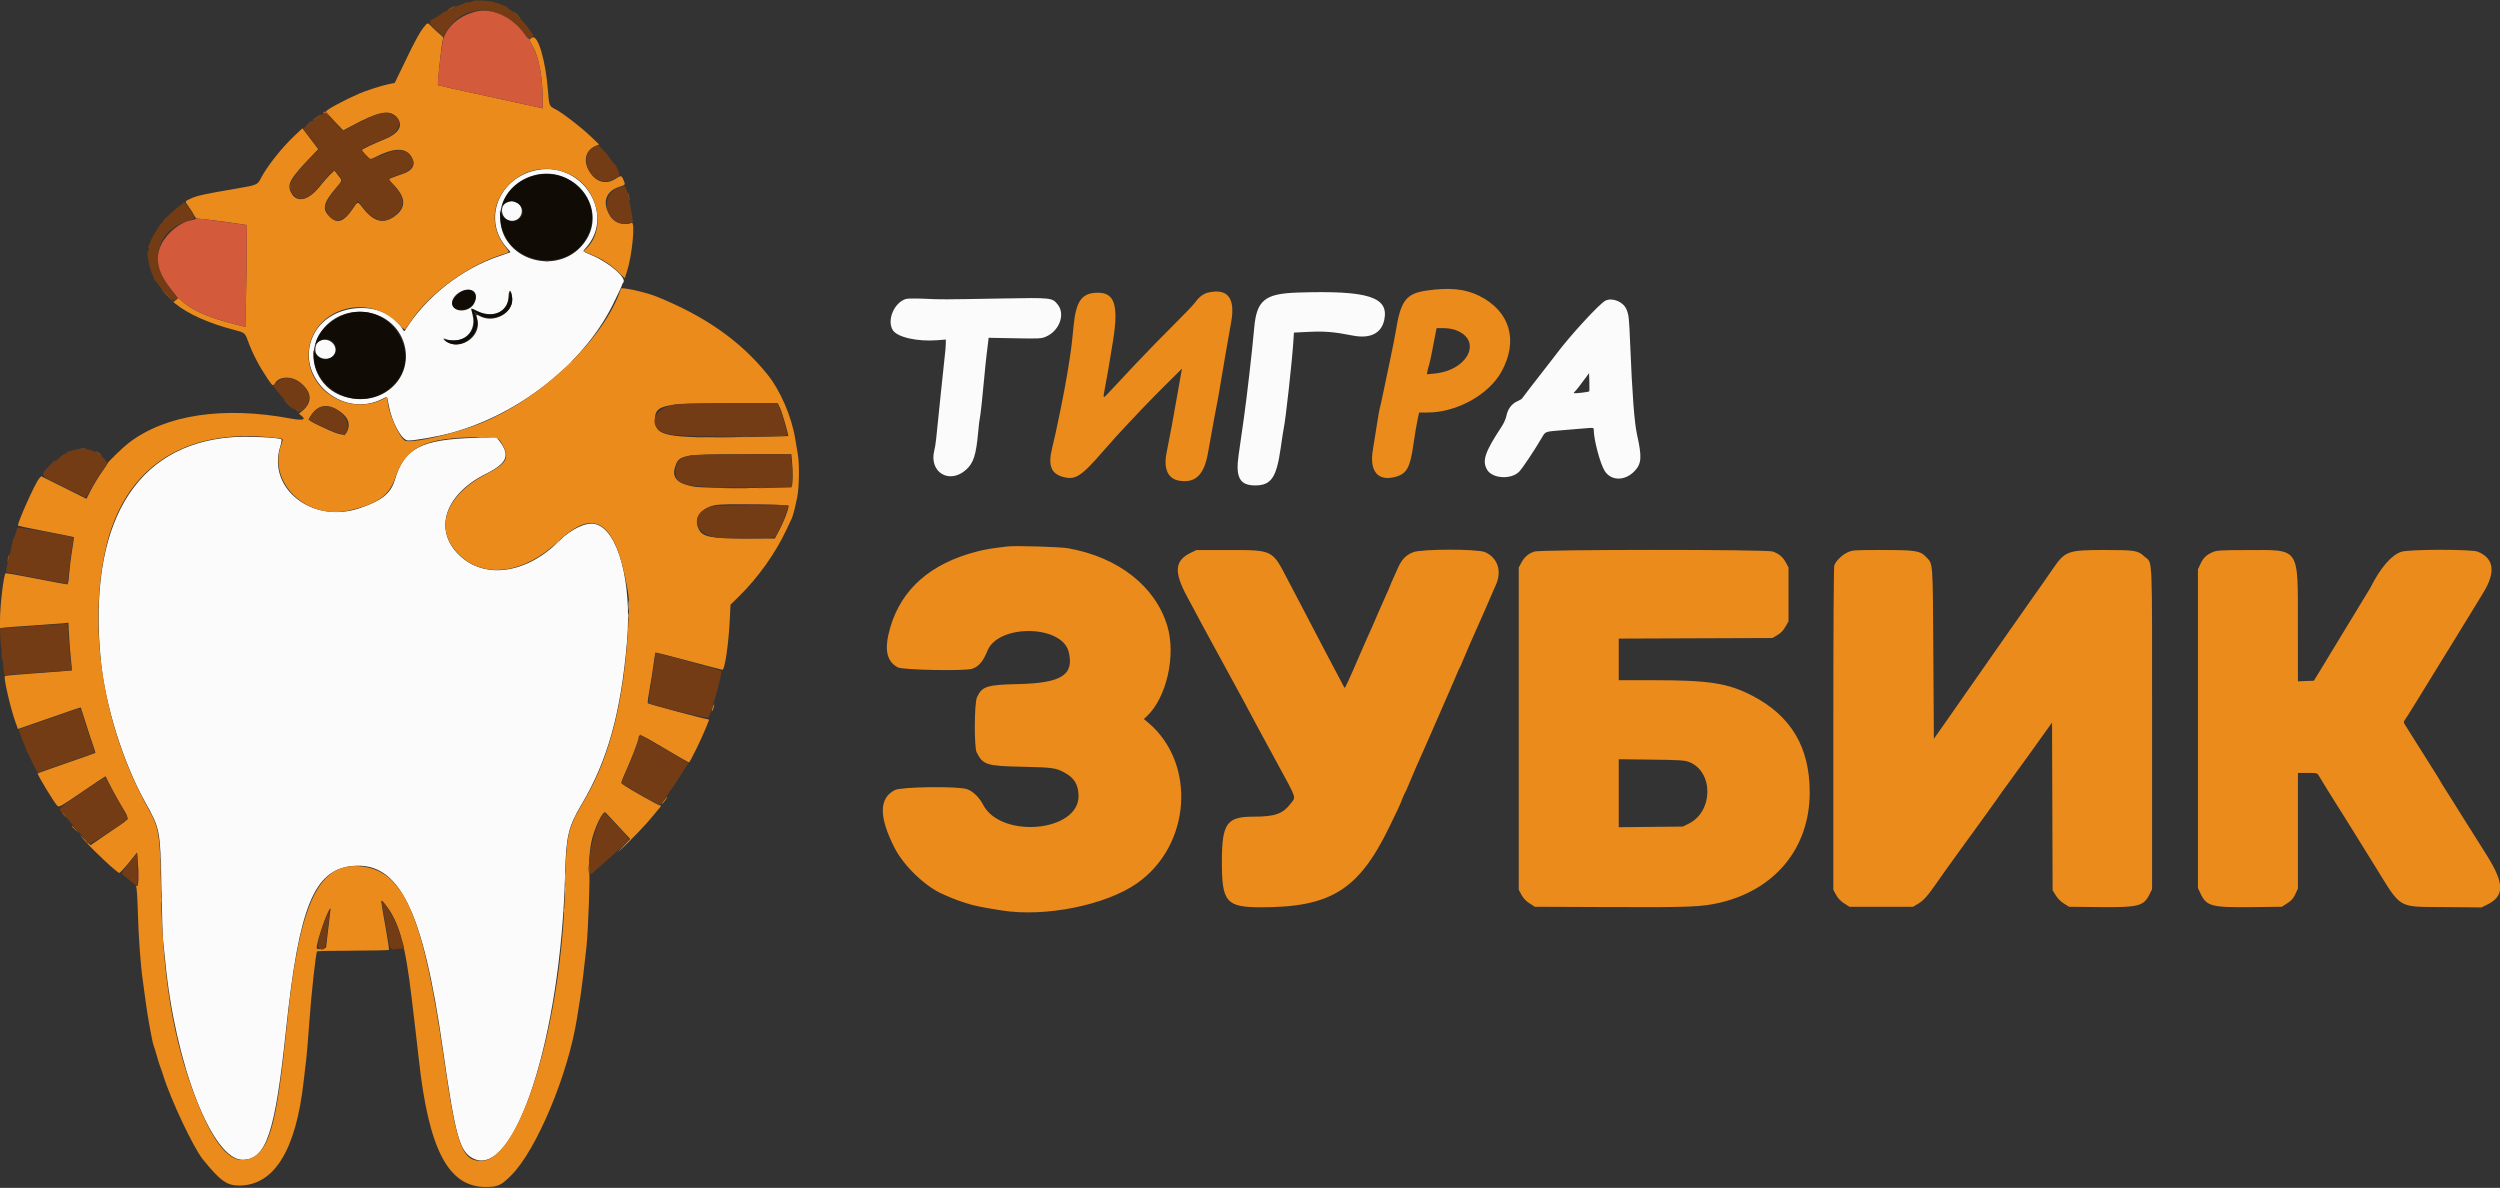
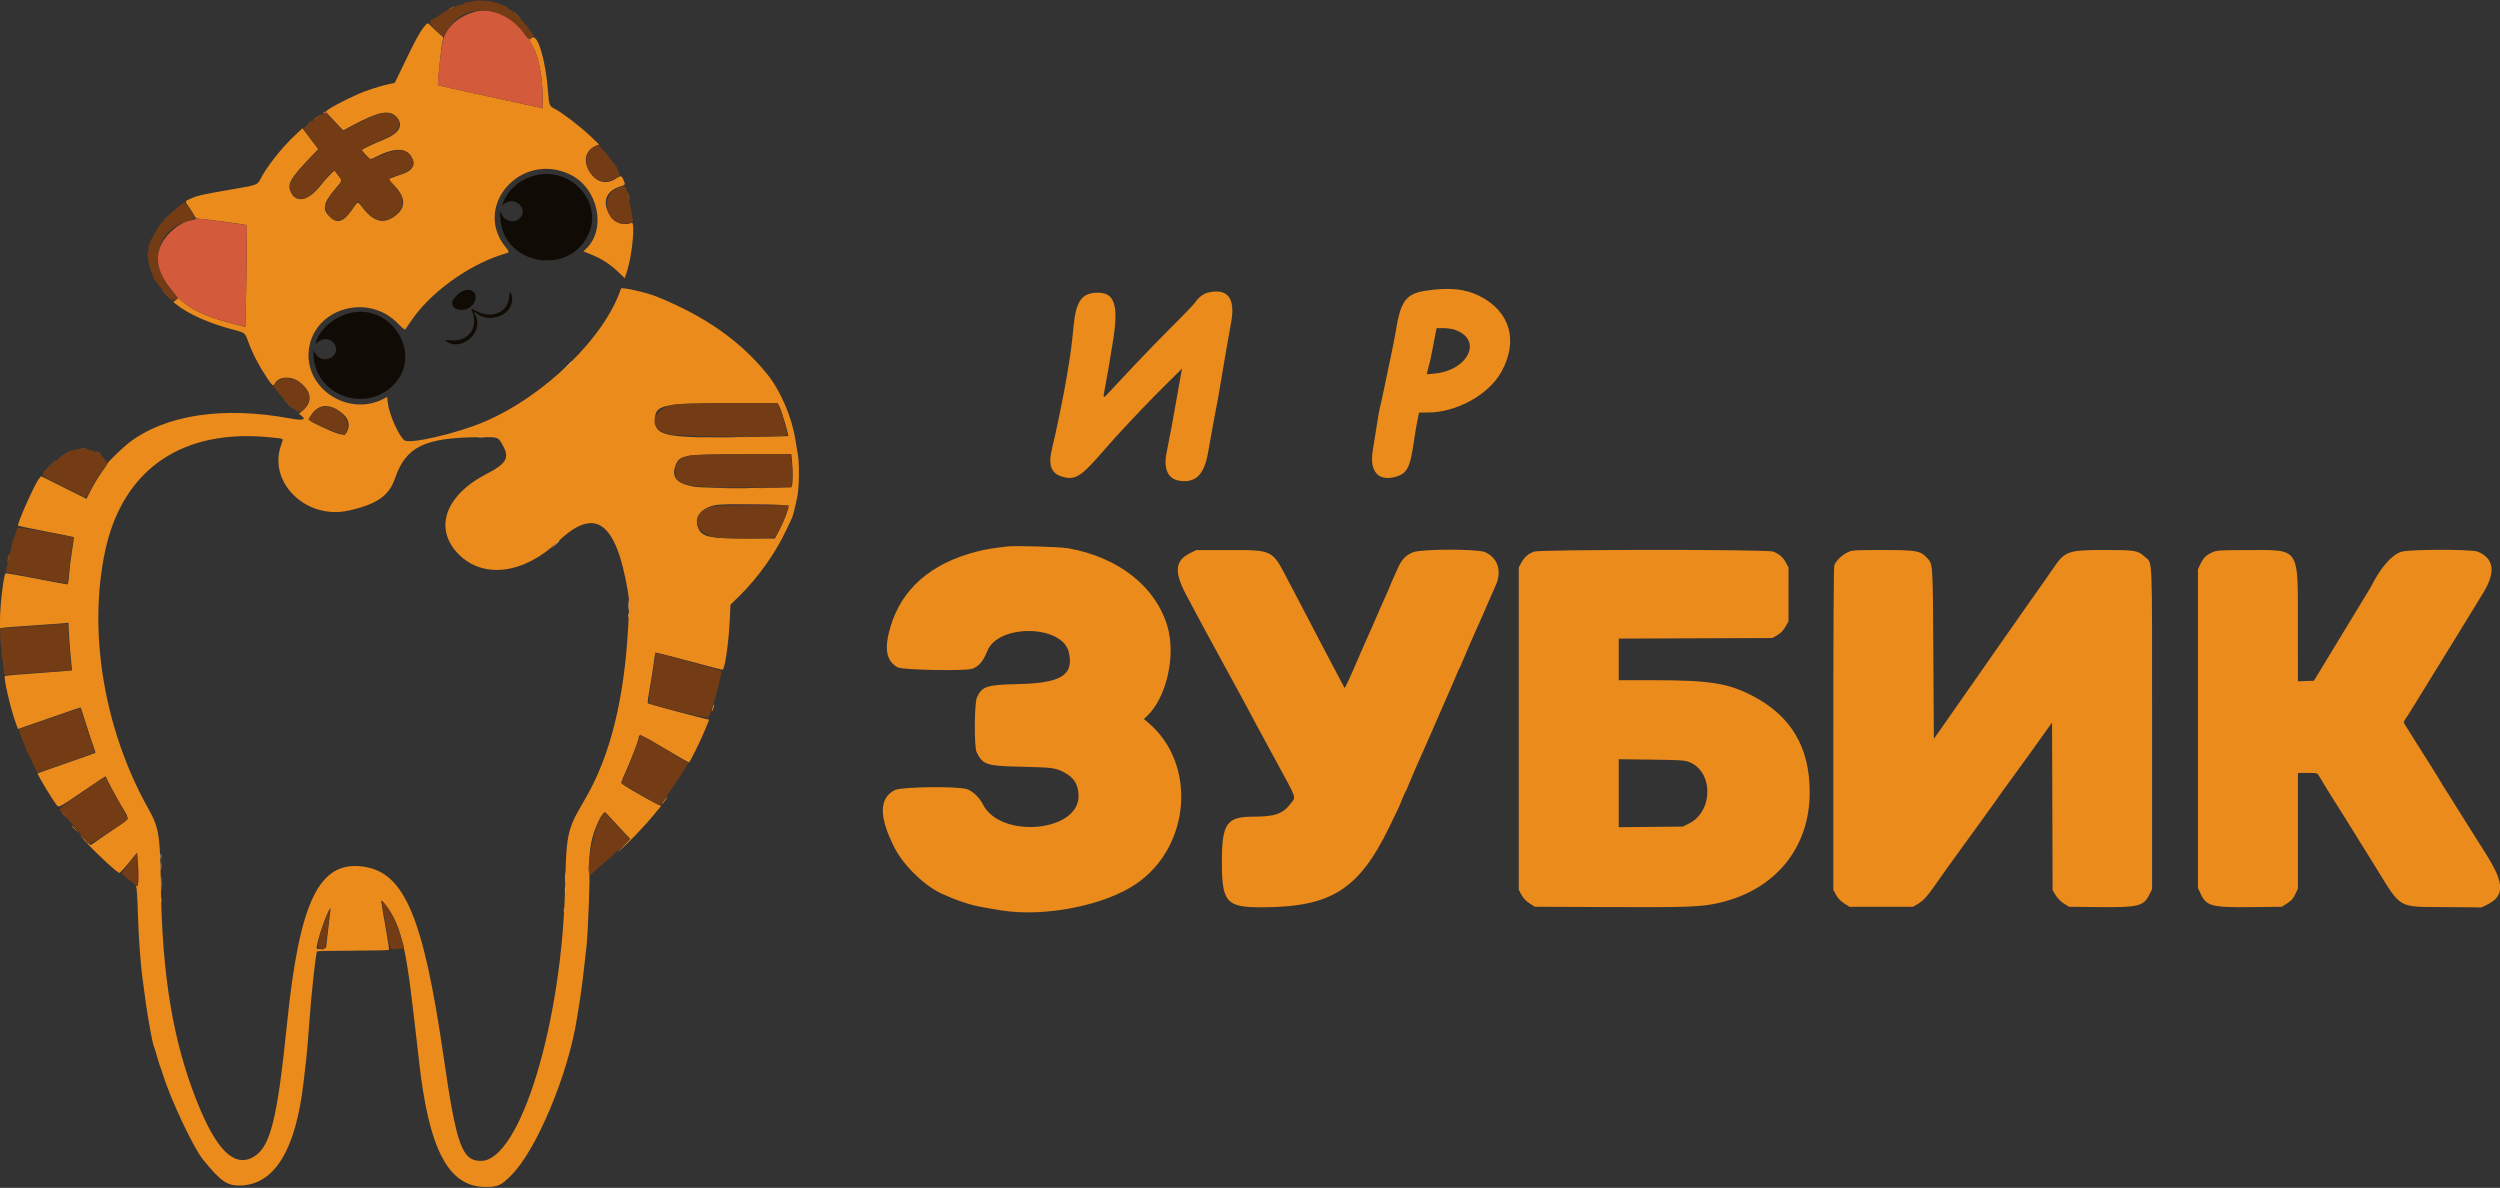
<svg xmlns="http://www.w3.org/2000/svg" id="svg" version="1.1" width="400" height="190.064" viewBox="0, 0, 400,190.064">
  <rect x="0" y="0" width="400" height="190.064" fill="#333333" stroke="none" />
  <g id="svgg">
-     <path id="path0" d="M86.127 27.172 C 79.765 28.243,77.024 35.295,81.223 39.789 C 81.500 40.086,81.695 40.348,81.655 40.373 C 81.616 40.397,80.836 40.666,79.923 40.970 C 73.867 42.986,68.125 47.497,64.821 52.833 C 64.689 53.047,64.639 53.034,64.479 52.750 C 61.633 47.701,52.656 48.288,50.117 53.688 C 47.045 60.222,54.631 67.168,61.186 63.823 C 62.009 63.404,61.913 63.300,62.220 64.939 C 62.714 67.574,64.230 70.355,65.234 70.471 C 65.993 70.559,70.035 69.854,72.230 69.251 C 83.102 66.263,93.235 58.257,97.965 48.917 C 98.698 47.470,99.545 45.650,99.569 45.472 C 99.577 45.411,99.640 45.305,99.708 45.236 C 100.387 44.557,97.588 42.086,94.765 40.871 C 93.105 40.157,93.193 40.252,93.694 39.707 C 98.514 34.458,93.379 25.951,86.127 27.172 M90.722 28.553 C 94.547 30.444,95.978 34.992,93.810 38.370 C 89.758 44.683,79.608 41.697,80.035 34.317 C 80.322 29.372,86.087 26.263,90.722 28.553 M81.335 32.315 C 79.673 32.778,80.178 35.333,81.932 35.333 C 83.599 35.333,84.102 33.040,82.575 32.403 C 81.962 32.146,81.946 32.145,81.335 32.315 M75.833 46.667 C 76.227 47.060,76.257 47.627,75.927 48.418 C 75.234 50.075,72.333 50.111,72.333 48.463 C 72.333 47.002,74.868 45.701,75.833 46.667 M81.962 47.789 C 82.122 50.076,79.071 51.767,76.848 50.624 C 76.149 50.265,76.150 50.264,76.374 51.103 C 77.043 53.609,74.133 55.938,71.708 54.838 C 71.074 54.550,70.652 53.998,71.238 54.222 C 73.926 55.254,76.299 53.204,75.618 50.437 C 75.312 49.192,75.287 49.220,76.275 49.718 C 78.832 51.007,81.280 49.921,81.358 47.465 C 81.402 46.055,81.858 46.299,81.962 47.789 M207.583 46.812 C 202.351 46.985,201.057 48.048,200.670 52.494 C 200.365 55.993,199.486 63.660,199.007 67.000 C 198.738 68.879,198.366 71.476,198.181 72.772 C 197.664 76.397,198.351 77.667,200.832 77.667 C 203.379 77.667,204.240 76.412,204.904 71.732 C 205.124 70.183,205.348 68.729,205.403 68.500 C 205.672 67.380,206.716 57.980,206.923 54.815 L 207.028 53.214 209.409 53.098 C 211.927 52.975,213.527 53.109,216.366 53.677 C 219.206 54.245,221.019 53.364,221.481 51.191 C 222.265 47.501,218.898 46.440,207.583 46.812 M144.947 47.831 C 143.062 48.418,141.873 51.220,142.838 52.803 C 143.545 53.962,146.780 54.693,150.042 54.430 L 151.333 54.326 151.326 55.038 C 151.322 55.429,151.247 56.313,151.159 57.000 C 151.071 57.688,150.771 60.538,150.491 63.333 C 149.740 70.867,149.698 71.228,149.487 72.067 C 148.604 75.574,151.915 77.565,154.593 75.137 C 155.766 74.073,156.175 72.797,156.504 69.171 C 156.608 68.027,156.723 67.043,156.760 66.983 C 156.837 66.859,157.238 63.191,157.496 60.250 C 157.592 59.150,157.750 57.612,157.846 56.833 C 157.942 56.054,158.056 55.108,158.100 54.731 L 158.180 54.046 162.382 54.124 C 166.307 54.197,166.633 54.181,167.342 53.871 C 169.517 52.922,170.485 50.276,169.228 48.717 C 168.349 47.626,168.278 47.618,160.417 47.756 C 150.536 47.929,150.681 47.929,147.917 47.801 C 146.542 47.737,145.206 47.750,144.947 47.831 M256.863 48.109 C 255.914 48.584,251.156 53.759,249.000 56.661 C 248.771 56.970,248.077 57.866,247.459 58.653 C 246.198 60.257,246.230 60.216,244.729 62.167 C 244.130 62.946,243.589 63.660,243.528 63.755 C 243.467 63.849,243.101 64.065,242.716 64.235 C 241.865 64.610,241.221 65.487,241.025 66.537 C 240.946 66.963,240.618 67.710,240.298 68.197 C 237.557 72.368,237.097 73.734,237.950 75.177 C 238.789 76.598,241.813 76.763,243.077 75.457 C 243.613 74.902,245.558 71.981,246.732 69.966 C 247.282 69.024,247.177 69.059,250.083 68.824 C 251.367 68.720,252.998 68.585,253.708 68.523 C 254.943 68.416,255.000 68.427,255.000 68.760 C 255.000 70.347,256.045 74.268,256.763 75.372 C 257.805 76.975,259.998 76.977,261.529 75.376 C 262.653 74.201,262.728 73.133,261.934 69.583 C 261.500 67.644,261.168 63.282,260.829 55.083 C 260.650 50.739,260.612 50.388,260.219 49.466 C 259.709 48.269,257.959 47.561,256.863 48.109 M59.327 50.093 C 65.592 51.518,67.022 59.555,61.590 62.819 C 58.492 64.681,53.980 63.982,51.782 61.299 C 47.435 55.995,52.460 48.531,59.327 50.093 M51.136 54.580 C 50.653 54.853,50.444 55.311,50.465 56.052 C 50.503 57.393,52.622 57.918,53.416 56.783 C 54.360 55.436,52.613 53.749,51.136 54.580 M254.270 62.619 C 254.153 62.736,251.934 62.989,251.841 62.896 C 251.796 62.852,251.834 62.763,251.926 62.699 C 252.086 62.587,252.979 61.452,253.833 60.273 L 254.250 59.699 254.298 61.120 C 254.325 61.902,254.312 62.577,254.270 62.619 M37.167 69.948 C 21.533 71.122,13.998 83.953,16.141 105.750 C 16.842 112.878,19.722 122.066,23.212 128.308 C 25.629 132.631,25.646 132.722,25.835 142.083 C 25.918 146.208,26.026 149.883,26.076 150.250 C 26.126 150.617,26.284 152.154,26.428 153.667 C 28.009 170.291,33.949 185.582,38.819 185.561 C 42.594 185.545,44.015 181.294,45.754 164.833 C 47.846 145.016,50.239 139.130,56.439 138.551 C 63.856 137.858,67.686 145.605,70.834 167.667 C 72.846 181.772,73.523 184.240,75.681 185.341 C 82.366 188.751,89.739 165.947,90.420 139.750 C 90.576 133.753,90.928 132.285,93.075 128.668 C 97.218 121.689,99.361 113.979,100.327 102.583 C 101.131 93.103,98.880 84.765,95.272 83.856 C 93.813 83.489,91.387 84.619,89.454 86.565 C 84.220 91.837,77.446 92.760,73.404 88.754 C 69.332 84.716,71.198 79.093,77.687 75.847 C 81.172 74.105,81.678 72.878,79.885 70.527 L 79.448 69.954 76.099 70.052 C 67.338 70.308,64.666 71.705,63.167 76.813 C 62.537 78.961,61.015 80.161,57.417 81.349 C 49.964 83.809,42.750 78.152,44.828 71.476 C 45.008 70.897,45.102 70.371,45.036 70.308 C 44.725 70.009,39.521 69.771,37.167 69.948 " stroke="none" fill="#fbfbfb" fill-rule="evenodd" />
    <path id="path1" d="M67.706 4.472 C 67.317 4.934,66.411 6.551,65.583 8.264 C 64.789 9.906,63.917 11.704,63.645 12.260 L 63.152 13.270 62.118 13.480 C 61.069 13.694,58.566 14.498,57.500 14.962 C 55.013 16.047,52.167 17.587,52.167 17.848 C 52.167 17.924,52.785 18.633,53.542 19.426 L 54.917 20.866 56.167 20.191 C 60.526 17.839,62.305 17.479,63.441 18.718 C 64.620 20.005,63.898 21.338,61.500 22.299 C 59.908 22.938,58.023 23.828,57.924 23.988 C 57.882 24.056,58.173 24.431,58.570 24.821 L 59.293 25.530 59.830 25.252 C 63.010 23.607,64.883 23.546,65.817 25.057 C 66.588 26.305,66.084 27.279,64.373 27.847 C 63.755 28.052,62.999 28.325,62.692 28.453 L 62.133 28.685 63.073 29.670 C 64.962 31.651,64.994 33.242,63.171 34.580 C 61.422 35.864,59.870 35.520,58.223 33.481 C 57.107 32.100,57.368 32.080,56.272 33.635 C 55.015 35.419,54.064 35.786,53.007 34.897 C 51.477 33.610,51.613 32.611,53.645 30.210 C 54.844 28.793,54.802 28.974,54.135 28.107 C 53.842 27.727,53.578 27.384,53.549 27.345 C 53.450 27.213,52.313 28.401,51.142 29.860 C 49.335 32.112,47.453 32.516,46.586 30.839 C 45.881 29.475,46.360 28.624,49.934 24.890 L 50.917 23.864 49.654 22.195 L 48.391 20.525 47.203 21.638 C 45.094 23.614,42.657 26.698,41.687 28.619 C 41.211 29.562,41.057 29.625,37.858 30.169 C 32.790 31.030,31.564 31.294,30.611 31.730 C 29.496 32.240,29.526 32.134,30.229 33.125 C 30.539 33.560,30.916 34.160,31.067 34.458 C 31.292 34.901,31.440 35.000,31.880 35.000 C 32.350 35.000,37.452 35.665,38.958 35.922 L 39.500 36.015 39.476 39.966 C 39.463 42.139,39.407 45.803,39.351 48.108 L 39.250 52.300 37.667 51.901 C 33.709 50.902,31.152 49.840,29.551 48.528 L 28.518 47.682 28.134 48.008 L 27.750 48.333 28.106 48.625 C 30.070 50.232,33.493 51.757,37.380 52.758 C 39.149 53.213,39.197 53.250,39.652 54.497 C 40.389 56.517,41.384 58.450,42.721 60.459 C 43.578 61.746,43.724 61.848,43.991 61.350 C 44.616 60.182,46.632 60.101,48.007 61.188 C 49.911 62.693,50.044 64.345,48.373 65.744 L 47.830 66.199 48.256 66.534 C 49.052 67.160,48.416 67.320,46.527 66.968 C 35.732 64.956,26.472 66.352,20.583 70.878 C 19.653 71.594,17.167 74.005,17.167 74.193 C 17.167 74.259,16.767 74.870,16.278 75.552 C 15.789 76.233,15.039 77.469,14.610 78.299 L 13.831 79.808 10.207 78.002 L 6.583 76.195 6.267 76.556 C 5.619 77.294,2.669 83.892,2.889 84.111 C 2.930 84.152,4.940 84.568,7.357 85.036 C 9.773 85.504,11.778 85.909,11.813 85.937 C 11.848 85.965,11.718 86.946,11.524 88.119 C 11.331 89.291,11.122 90.981,11.061 91.875 C 10.981 93.062,10.891 93.500,10.729 93.500 C 10.607 93.500,8.362 93.081,5.740 92.568 C 3.119 92.056,0.935 91.676,0.886 91.725 C 0.577 92.034,0.002 96.899,0.001 99.210 L 0.000 100.504 0.625 100.420 C 0.969 100.373,3.012 100.222,5.167 100.084 C 7.321 99.945,9.503 99.789,10.015 99.736 L 10.947 99.640 11.052 101.695 C 11.110 102.825,11.245 104.520,11.352 105.462 C 11.460 106.404,11.514 107.209,11.472 107.250 C 11.430 107.292,9.038 107.489,6.156 107.688 C 3.274 107.887,0.859 108.100,0.789 108.161 C 0.530 108.386,1.667 113.315,2.528 115.697 L 2.870 116.645 6.727 115.307 C 8.848 114.572,11.102 113.789,11.736 113.569 C 12.371 113.348,12.907 113.186,12.927 113.209 C 12.948 113.231,13.266 114.225,13.635 115.417 C 14.003 116.608,14.531 118.219,14.808 118.997 C 15.086 119.774,15.287 120.435,15.257 120.466 C 15.226 120.496,13.154 121.231,10.653 122.097 C 8.151 122.964,6.074 123.703,6.038 123.740 C 5.904 123.874,8.709 128.502,9.183 128.931 C 9.465 129.187,9.707 129.050,13.178 126.677 C 15.211 125.288,16.883 124.174,16.895 124.201 C 17.273 125.066,18.586 127.521,19.412 128.907 C 20.773 131.189,20.846 130.889,18.542 132.458 C 17.465 133.192,16.113 134.116,15.539 134.513 L 14.494 135.234 13.468 134.242 C 12.525 133.331,12.549 133.370,13.763 134.731 C 15.254 136.404,18.776 139.667,19.090 139.667 C 19.204 139.667,19.886 138.935,20.607 138.042 L 21.917 136.417 22.022 137.500 C 22.253 139.868,22.192 141.879,21.893 141.764 C 21.689 141.686,21.662 141.713,21.787 141.871 C 21.881 141.990,22.000 143.799,22.059 146.000 C 22.161 149.816,22.490 154.393,22.831 156.750 C 22.924 157.392,23.152 159.079,23.339 160.500 C 23.648 162.852,24.429 167.069,24.612 167.375 C 24.653 167.444,24.873 168.157,25.100 168.959 C 25.326 169.761,25.579 170.567,25.661 170.750 C 25.743 170.933,25.937 171.496,26.093 172.000 C 27.312 175.937,30.959 183.658,32.489 185.541 C 35.270 188.963,36.315 189.705,38.327 189.686 C 43.886 189.634,47.336 184.045,48.576 173.083 C 48.721 171.800,48.914 170.150,49.005 169.417 C 49.096 168.683,49.322 165.946,49.507 163.333 C 49.819 158.945,50.539 152.405,50.732 152.212 C 50.778 152.167,53.363 152.119,56.477 152.106 C 59.591 152.094,62.181 152.042,62.232 151.990 C 62.283 151.939,62.064 150.439,61.745 148.657 C 60.916 144.029,60.895 143.826,61.278 144.269 C 63.781 147.161,64.826 150.728,65.915 160.083 C 66.138 162.008,66.401 164.221,66.499 165.000 C 66.596 165.779,66.828 167.804,67.013 169.499 C 68.590 183.900,71.722 189.903,77.667 189.914 C 79.671 189.917,80.167 189.691,81.837 188.011 C 85.868 183.955,90.931 171.831,92.316 162.917 C 92.501 161.725,92.729 160.300,92.823 159.750 C 93.008 158.663,93.569 154.085,93.844 151.417 C 94.107 148.854,94.437 139.814,94.270 139.711 C 94.083 139.595,94.288 136.450,94.585 134.887 C 95.020 132.602,96.476 129.558,96.914 130.021 C 97.033 130.147,97.965 131.147,98.984 132.244 L 100.838 134.237 99.628 135.492 C 98.962 136.182,98.751 136.447,99.159 136.082 C 100.735 134.670,103.385 131.905,104.500 130.509 C 104.821 130.107,105.158 129.697,105.250 129.597 C 105.647 129.164,105.901 128.779,105.714 128.891 C 105.547 128.991,100.754 126.305,99.613 125.472 C 99.325 125.262,99.353 125.152,100.134 123.417 C 101.029 121.427,102.165 118.478,102.169 118.132 C 102.179 117.338,102.444 117.440,106.294 119.727 C 108.400 120.977,110.171 122.000,110.231 122.000 C 110.377 122.000,112.235 118.224,112.855 116.667 C 113.129 115.979,113.387 115.342,113.428 115.250 C 113.470 115.158,113.334 115.072,113.127 115.059 C 112.645 115.028,103.785 112.655,103.644 112.519 C 103.585 112.463,103.711 111.479,103.924 110.333 C 104.137 109.188,104.423 107.400,104.558 106.362 C 104.694 105.323,104.835 104.443,104.873 104.405 C 104.910 104.368,107.298 104.973,110.179 105.750 C 113.060 106.527,115.498 107.164,115.597 107.165 C 115.968 107.169,116.581 102.966,116.764 99.160 L 116.880 96.750 118.240 95.417 C 121.296 92.421,124.074 88.516,125.831 84.750 C 126.215 83.925,126.594 83.126,126.673 82.975 C 126.868 82.598,127.277 80.988,127.581 79.401 C 127.868 77.904,127.918 74.195,127.671 72.819 C 127.582 72.323,127.391 71.177,127.248 70.272 C 126.674 66.664,124.843 62.436,122.728 59.833 C 118.394 54.501,112.832 50.604,105.063 47.454 C 103.370 46.768,99.452 45.893,99.357 46.179 C 96.759 54.034,86.984 63.509,77.292 67.570 C 72.936 69.394,65.521 71.094,64.707 70.454 C 63.783 69.730,62.244 66.254,62.055 64.467 L 61.954 63.517 61.316 63.842 C 55.831 66.641,49.003 62.375,49.377 56.383 C 49.806 49.511,58.742 46.635,63.682 51.779 C 64.249 52.370,64.766 52.792,64.831 52.718 C 64.895 52.644,65.354 51.984,65.849 51.251 C 68.771 46.932,74.680 42.590,80.030 40.832 C 80.609 40.642,81.185 40.451,81.310 40.408 C 81.472 40.352,81.364 40.118,80.930 39.588 C 75.516 32.981,83.404 24.097,91.266 27.947 C 95.732 30.133,97.098 36.688,93.744 39.839 L 93.343 40.216 94.630 40.739 C 96.286 41.411,97.648 42.294,98.936 43.531 L 99.965 44.519 100.311 43.447 C 101.169 40.792,101.680 35.303,101.038 35.647 C 100.087 36.155,98.397 35.675,97.737 34.709 C 96.265 32.556,96.817 30.609,99.103 29.889 C 100.109 29.571,100.094 29.598,99.748 28.770 C 99.449 28.055,99.352 28.040,98.538 28.576 C 97.012 29.581,95.448 29.197,94.380 27.553 C 93.232 25.786,93.641 24.034,95.369 23.318 L 95.862 23.114 94.478 21.793 C 92.941 20.324,89.994 18.054,88.883 17.483 C 87.860 16.957,87.860 16.955,87.678 14.561 C 87.307 9.694,86.078 5.513,85.161 6.003 C 84.636 6.284,84.645 6.440,85.246 7.449 C 86.218 9.081,86.831 12.401,86.833 16.045 L 86.833 17.340 86.420 17.236 C 86.193 17.179,82.440 16.362,78.080 15.420 C 73.720 14.479,70.119 13.674,70.077 13.633 C 69.963 13.518,70.651 6.986,70.835 6.439 C 70.977 6.019,70.941 5.919,70.540 5.615 C 70.289 5.424,69.716 4.908,69.268 4.467 C 68.293 3.510,68.518 3.509,67.706 4.472 M228.239 46.493 C 224.966 46.969,224.099 48.117,223.325 53.000 C 223.216 53.688,222.832 55.637,222.471 57.333 C 222.111 59.029,221.594 61.494,221.323 62.811 C 221.051 64.128,220.797 65.257,220.758 65.320 C 220.719 65.383,220.492 66.705,220.253 68.259 C 220.014 69.812,219.751 71.458,219.669 71.917 C 219.042 75.417,220.485 77.110,223.378 76.268 C 225.105 75.766,225.632 74.769,226.164 71.000 C 226.352 69.671,226.629 68.002,226.781 67.292 L 227.057 66.000 228.446 66.000 C 233.057 66.000,238.203 63.153,240.228 59.481 C 242.981 54.491,241.617 49.809,236.691 47.342 C 234.439 46.214,231.908 45.959,228.239 46.493 M193.238 46.823 C 192.551 46.988,191.759 47.594,191.274 48.327 C 191.055 48.658,189.439 50.351,187.683 52.089 C 185.927 53.828,183.124 56.710,181.453 58.494 C 179.783 60.278,178.010 62.171,177.514 62.702 C 176.403 63.889,176.431 63.926,176.838 61.821 C 177.153 60.189,177.498 58.170,178.083 54.532 C 178.993 48.876,178.356 46.833,175.684 46.833 C 173.077 46.833,172.147 48.135,171.753 52.333 C 171.472 55.327,171.362 56.156,170.745 59.917 C 170.258 62.886,168.984 69.120,168.313 71.822 C 167.673 74.396,168.174 75.751,169.959 76.269 C 172.057 76.880,172.908 76.338,176.671 72.000 C 177.347 71.221,178.211 70.246,178.591 69.833 C 181.698 66.463,184.039 64.018,186.383 61.694 L 189.129 58.972 188.969 59.778 C 188.881 60.221,188.593 61.858,188.329 63.417 C 187.880 66.060,187.034 70.615,186.672 72.333 C 186.110 75.005,186.850 76.640,188.750 76.925 C 191.281 77.305,192.656 75.962,193.268 72.513 C 194.004 68.368,194.639 64.909,194.739 64.500 C 194.796 64.271,195.025 62.958,195.249 61.583 C 195.472 60.208,195.874 57.846,196.142 56.333 C 196.409 54.821,196.796 52.630,197.001 51.465 C 197.672 47.648,196.392 46.069,193.238 46.823 M232.758 52.761 C 237.304 54.305,234.986 59.263,229.478 59.775 L 228.296 59.885 228.408 59.317 C 228.470 59.005,228.587 58.563,228.668 58.333 C 228.750 58.104,228.970 57.092,229.159 56.083 C 229.348 55.075,229.582 53.856,229.680 53.375 L 229.857 52.500 230.923 52.500 C 231.509 52.500,232.335 52.618,232.758 52.761 M124.819 65.292 C 125.138 65.948,126.212 69.677,126.111 69.777 C 126.095 69.794,122.781 69.861,118.749 69.925 C 106.641 70.119,104.830 69.771,104.792 67.242 C 104.755 64.799,105.882 64.532,116.342 64.514 L 124.434 64.500 124.819 65.292 M54.015 65.592 C 55.512 66.502,56.063 67.548,55.671 68.736 C 55.291 69.889,54.706 69.824,51.399 68.257 C 49.210 67.219,49.226 67.237,49.788 66.403 C 50.855 64.819,52.289 64.544,54.015 65.592 M43.631 70.014 C 45.565 70.229,45.378 70.055,44.960 71.252 C 42.867 77.240,49.021 83.191,55.760 81.697 C 60.255 80.700,62.247 79.328,63.185 76.581 C 64.931 71.469,67.890 70.015,76.692 69.945 C 79.821 69.920,79.704 69.875,80.533 71.417 C 81.535 73.281,80.966 74.223,77.875 75.813 C 71.205 79.244,69.337 84.634,73.406 88.703 C 77.379 92.676,83.854 91.823,89.340 86.604 C 95.198 81.031,98.534 83.393,100.432 94.458 C 100.697 96.006,100.706 96.526,100.523 100.038 C 99.915 111.736,97.666 120.867,93.718 127.667 C 91.932 130.743,91.711 131.181,91.272 132.529 C 90.717 134.233,90.533 136.196,90.424 141.583 C 89.980 163.529,83.231 185.708,76.987 185.745 C 73.928 185.764,73.035 183.302,70.997 169.231 C 67.742 146.755,64.739 139.604,58.161 138.664 C 51.076 137.652,47.924 144.131,45.920 163.833 C 44.369 179.086,43.257 183.525,40.596 185.084 C 37.496 186.902,34.602 184.053,31.450 176.083 C 27.664 166.507,25.931 156.047,25.734 141.583 C 25.625 133.623,25.427 132.411,23.748 129.417 C 16.654 116.769,14.032 101.082,16.840 88.083 C 19.679 74.942,29.348 68.421,43.631 70.014 M126.725 73.792 C 126.877 75.403,126.853 77.544,126.680 77.817 C 126.467 78.154,112.840 78.190,111.000 77.858 C 108.409 77.392,107.493 76.460,107.991 74.796 C 108.595 72.783,109.053 72.692,118.684 72.678 L 126.618 72.667 126.725 73.792 M126.167 80.990 C 126.167 81.515,125.366 83.581,124.643 84.921 L 123.971 86.167 119.516 86.167 C 113.595 86.167,112.397 85.924,111.768 84.597 C 110.971 82.919,112.001 81.387,114.289 80.848 C 115.726 80.510,126.167 80.634,126.167 80.990 M161.167 87.434 C 158.557 87.744,157.667 87.894,156.229 88.266 C 148.911 90.162,144.263 94.235,142.460 100.333 C 141.431 103.812,141.799 105.801,143.651 106.779 C 144.469 107.211,154.549 107.393,155.596 106.995 C 156.641 106.598,157.321 105.783,157.985 104.131 C 159.723 99.805,169.949 99.951,170.996 104.317 C 171.883 108.014,169.838 109.302,162.841 109.456 C 157.891 109.564,157.112 109.817,156.313 111.576 C 155.881 112.529,155.845 119.543,156.269 120.383 C 157.275 122.377,157.837 122.556,163.500 122.680 C 168.437 122.789,168.887 122.850,170.301 123.602 C 171.869 124.436,172.546 125.550,172.567 127.333 C 172.636 133.122,160.089 134.253,157.271 128.712 C 156.700 127.587,155.655 126.584,154.724 126.267 C 153.260 125.768,144.228 125.879,143.183 126.408 C 140.625 127.704,140.605 130.684,143.120 135.634 C 144.616 138.579,148.141 141.942,150.950 143.106 C 151.298 143.250,151.890 143.507,152.266 143.676 C 152.641 143.846,153.653 144.209,154.516 144.484 C 155.925 144.933,156.861 145.126,160.269 145.671 C 167.181 146.775,176.832 144.851,181.867 141.365 C 190.562 135.344,191.486 122.116,183.666 115.583 L 183.018 115.041 183.446 114.646 C 186.624 111.709,188.191 104.914,186.781 100.186 C 184.882 93.818,178.958 89.165,170.917 87.725 C 169.630 87.495,162.460 87.281,161.167 87.434 M190.529 88.441 C 187.932 89.698,187.786 91.499,189.959 95.500 C 190.681 96.829,191.324 98.029,191.389 98.167 C 191.453 98.304,191.752 98.867,192.052 99.417 C 192.353 99.967,192.963 101.092,193.407 101.917 C 193.851 102.742,195.281 105.367,196.585 107.750 C 198.809 111.814,199.270 112.668,201.020 115.958 C 201.398 116.669,202.936 119.506,204.437 122.264 C 207.532 127.949,207.365 127.453,206.542 128.533 C 205.249 130.228,204.010 130.667,200.516 130.667 C 196.254 130.667,195.500 131.759,195.500 137.939 C 195.500 144.338,196.214 145.164,201.750 145.166 C 212.916 145.169,217.368 142.399,222.242 132.417 C 223.736 129.357,223.986 128.814,224.429 127.667 C 224.589 127.254,224.776 126.842,224.845 126.750 C 224.914 126.658,225.118 126.208,225.299 125.750 C 225.662 124.827,227.339 120.961,227.828 119.917 C 228.000 119.550,228.512 118.388,228.967 117.333 C 230.085 114.737,232.025 110.290,232.530 109.167 C 232.756 108.662,233.042 107.987,233.165 107.667 C 233.288 107.346,233.445 107.008,233.513 106.917 C 233.581 106.825,233.785 106.375,233.965 105.917 C 234.310 105.042,235.963 101.225,236.491 100.083 C 236.840 99.330,237.705 97.359,238.503 95.500 C 238.798 94.813,239.182 93.933,239.356 93.545 C 240.338 91.357,239.606 89.200,237.587 88.335 C 236.378 87.817,227.461 87.824,226.131 88.345 C 224.962 88.803,224.307 89.466,223.699 90.808 C 222.647 93.130,222.333 93.846,222.333 93.921 C 222.333 93.964,222.114 94.468,221.846 95.041 C 221.579 95.614,221.023 96.871,220.612 97.833 C 219.768 99.806,219.125 101.268,218.668 102.250 C 218.497 102.617,218.020 103.704,217.608 104.667 C 215.883 108.693,215.195 110.181,215.118 110.053 C 214.925 109.733,208.804 98.079,208.612 97.667 C 208.549 97.529,208.214 96.892,207.870 96.250 C 207.525 95.608,206.645 93.929,205.913 92.518 C 203.551 87.963,203.623 87.998,196.512 88.006 L 191.417 88.012 190.529 88.441 M245.468 88.250 C 244.526 88.596,243.907 89.128,243.432 90.001 L 243.000 90.795 243.000 116.583 L 243.000 142.372 243.443 143.185 C 243.742 143.736,244.159 144.174,244.731 144.541 L 245.575 145.083 257.579 145.133 C 270.414 145.185,272.305 145.109,275.221 144.420 C 284.082 142.326,289.528 135.643,289.554 126.833 C 289.576 119.551,286.556 114.487,280.270 111.264 C 276.434 109.297,273.441 108.835,264.542 108.834 L 259.000 108.833 259.000 105.504 L 259.000 102.175 271.292 102.129 L 283.583 102.083 284.376 101.617 C 284.926 101.294,285.321 100.886,285.666 100.284 L 286.164 99.417 286.165 95.106 L 286.167 90.795 285.734 90.001 C 285.247 89.105,284.637 88.592,283.639 88.240 C 282.655 87.893,246.414 87.902,245.468 88.250 M295.582 88.392 C 294.718 88.794,293.759 89.735,293.489 90.446 C 293.395 90.693,293.333 101.077,293.333 116.613 L 293.333 142.372 293.776 143.185 C 294.076 143.736,294.492 144.174,295.064 144.541 L 295.909 145.083 300.996 145.083 L 306.083 145.083 306.847 144.634 C 307.740 144.109,308.377 143.407,309.750 141.431 C 310.300 140.639,311.012 139.630,311.333 139.188 C 311.654 138.745,312.329 137.807,312.833 137.101 C 313.337 136.396,314.012 135.463,314.333 135.028 C 314.654 134.593,315.239 133.790,315.634 133.243 C 316.028 132.697,316.948 131.425,317.679 130.417 C 318.965 128.643,319.496 127.896,320.346 126.667 C 320.568 126.346,321.279 125.371,321.925 124.500 C 322.572 123.629,323.734 122.028,324.509 120.942 C 326.286 118.448,326.400 118.290,327.455 116.823 L 328.327 115.610 328.372 129.027 L 328.417 142.443 328.921 143.259 C 329.233 143.764,329.736 144.267,330.241 144.579 L 331.056 145.083 335.902 145.135 C 342.144 145.201,342.976 144.991,343.911 143.116 L 344.333 142.268 344.333 116.544 C 344.333 87.684,344.446 90.281,343.140 89.066 C 342.072 88.074,341.631 88.000,336.753 88.000 C 330.826 88.000,330.403 88.155,328.439 91.040 C 327.646 92.205,326.657 93.616,324.672 96.417 C 324.477 96.692,323.347 98.304,322.162 100.000 C 320.976 101.696,319.453 103.871,318.776 104.833 C 318.099 105.796,317.158 107.146,316.684 107.833 C 316.210 108.521,315.371 109.721,314.819 110.500 C 314.268 111.279,313.689 112.109,313.533 112.343 C 313.377 112.578,312.387 113.994,311.333 115.492 L 309.417 118.214 309.333 104.565 C 309.242 89.539,309.297 90.308,308.212 89.153 C 307.238 88.117,306.527 88.000,301.202 88.002 C 296.541 88.003,296.395 88.013,295.582 88.392 M354.000 88.356 C 352.996 88.800,352.533 89.253,352.063 90.250 L 351.670 91.083 351.670 116.583 L 351.670 142.083 352.063 142.928 C 353.029 145.002,353.814 145.214,360.254 145.139 L 365.092 145.083 365.957 144.528 C 366.622 144.101,366.920 143.765,367.244 143.080 L 367.667 142.187 367.667 132.927 L 367.667 123.667 369.208 123.668 C 370.712 123.669,370.757 123.680,371.021 124.126 C 371.638 125.165,373.080 127.503,373.874 128.750 C 374.340 129.483,374.886 130.346,375.086 130.667 C 375.648 131.567,378.280 135.807,380.001 138.583 C 384.336 145.578,383.459 145.066,391.228 145.135 L 397.039 145.187 397.920 144.756 C 400.730 143.381,400.727 141.376,397.907 136.875 C 394.797 131.913,394.535 131.496,393.577 130.000 C 393.078 129.221,392.517 128.321,392.331 128.000 C 392.144 127.679,391.695 126.967,391.331 126.417 C 390.968 125.867,390.596 125.267,390.505 125.083 C 390.414 124.900,390.020 124.247,389.628 123.633 C 389.237 123.018,388.434 121.743,387.844 120.800 C 386.266 118.277,385.682 117.349,385.067 116.388 C 384.529 115.549,384.522 115.517,384.807 115.138 C 384.968 114.925,385.650 113.850,386.322 112.750 C 386.994 111.650,387.710 110.487,387.913 110.167 C 388.116 109.846,388.530 109.171,388.833 108.667 C 389.137 108.162,389.551 107.487,389.756 107.167 C 390.214 106.445,392.623 102.538,392.889 102.085 C 392.996 101.902,393.316 101.377,393.601 100.918 C 393.886 100.459,394.554 99.371,395.085 98.500 C 395.616 97.629,396.617 95.993,397.310 94.864 C 399.351 91.536,399.062 89.345,396.438 88.266 C 395.457 87.862,385.515 87.873,384.226 88.280 C 382.648 88.777,380.866 90.844,379.268 94.030 C 379.207 94.151,378.728 94.941,378.204 95.787 C 377.679 96.632,376.219 99.032,374.960 101.120 C 373.700 103.208,372.119 105.817,371.446 106.917 L 370.222 108.917 368.944 108.965 L 367.667 109.014 367.663 99.965 C 367.658 87.397,368.057 87.991,359.622 88.012 C 355.133 88.023,354.691 88.050,354.000 88.356 M114.019 113.185 C 113.916 113.480,113.861 113.750,113.897 113.786 C 113.932 113.821,114.045 113.609,114.148 113.315 C 114.251 113.020,114.306 112.750,114.270 112.714 C 114.234 112.679,114.121 112.891,114.019 113.185 M270.202 121.899 C 274.179 123.393,274.173 129.832,270.194 131.787 L 269.250 132.250 264.125 132.303 L 259.000 132.355 259.000 126.915 L 259.000 121.475 264.208 121.539 C 268.680 121.594,269.528 121.645,270.202 121.899 M106.477 127.792 C 105.997 128.371,105.794 128.667,105.876 128.667 C 105.923 128.667,106.161 128.404,106.405 128.083 C 106.859 127.488,106.914 127.263,106.477 127.792 M11.500 132.219 C 11.500 132.248,11.744 132.491,12.042 132.760 L 12.583 133.250 12.094 132.708 C 11.638 132.203,11.500 132.090,11.500 132.219 M52.555 148.292 C 52.349 149.919,52.178 151.381,52.174 151.542 C 52.167 151.839,50.666 152.004,50.667 151.708 C 50.669 150.559,52.499 145.333,52.900 145.333 C 52.915 145.333,52.760 146.665,52.555 148.292 " stroke="none" fill="#eb8b1c" fill-rule="evenodd" />
    <path id="path2" d="M85.544 28.090 C 83.160 28.732,81.284 30.333,80.510 32.387 L 80.333 32.856 80.817 32.512 C 82.419 31.371,84.535 33.413,83.237 34.848 C 82.412 35.760,80.888 35.495,80.276 34.333 L 79.970 33.750 80.069 35.083 C 80.616 42.385,90.961 44.214,94.118 37.567 C 96.589 32.364,91.316 26.536,85.544 28.090 M73.755 46.714 C 73.066 47.104,72.331 48.022,72.337 48.483 C 72.356 49.877,74.855 49.973,75.745 48.614 C 76.789 47.021,75.457 45.750,73.755 46.714 M81.461 47.515 C 81.228 49.941,78.880 51.025,76.401 49.853 L 75.386 49.372 75.602 49.978 C 76.534 52.585,74.877 54.700,72.101 54.450 C 71.185 54.368,71.116 54.383,71.412 54.599 C 73.796 56.349,77.435 53.160,76.102 50.488 C 75.760 49.802,75.764 49.721,76.125 50.037 C 78.369 52.005,82.381 50.245,81.916 47.497 C 81.754 46.538,81.554 46.546,81.461 47.515 M55.248 50.300 C 53.032 51.066,51.103 52.870,50.580 54.667 L 50.459 55.083 50.854 54.730 C 51.724 53.954,53.067 54.168,53.583 55.166 C 54.571 57.076,51.617 58.460,50.492 56.614 L 50.168 56.083 50.167 56.602 C 50.160 62.879,57.920 66.172,62.644 61.897 C 68.175 56.892,62.395 47.828,55.248 50.300 " stroke="none" fill="#110b06" fill-rule="evenodd" />
    <path id="path3" d="M75.734 0.155 C 75.623 0.266,75.141 0.366,74.708 0.367 C 74.502 0.368,74.333 0.426,74.333 0.497 C 74.333 0.567,74.122 0.667,73.863 0.719 C 73.417 0.808,70.843 1.970,70.667 2.162 C 70.444 2.405,69.066 3.235,68.946 3.199 C 68.870 3.177,68.852 3.229,68.905 3.315 C 68.959 3.401,68.908 3.506,68.793 3.549 C 68.571 3.630,69.717 4.929,70.526 5.514 L 70.968 5.833 71.387 5.119 C 74.170 0.370,80.059 0.534,83.961 5.470 C 84.589 6.265,84.644 6.297,84.979 6.062 C 85.387 5.777,85.418 5.612,85.121 5.304 C 85.004 5.182,84.752 4.834,84.562 4.529 C 84.073 3.745,82.127 1.778,81.605 1.540 C 81.364 1.430,81.167 1.264,81.167 1.170 C 81.167 1.077,81.110 1.014,81.042 1.031 C 80.973 1.048,80.617 0.924,80.250 0.755 C 79.883 0.587,79.530 0.459,79.464 0.472 C 79.399 0.485,79.136 0.409,78.881 0.302 C 78.435 0.115,75.893 -0.004,75.734 0.155 M50.904 18.718 C 50.347 19.102,49.581 19.684,49.201 20.011 L 48.511 20.606 49.755 22.240 L 50.999 23.874 49.625 25.319 C 46.315 28.798,45.827 29.842,46.909 31.127 C 48.011 32.437,49.327 31.951,51.362 29.482 C 53.504 26.883,53.336 26.971,54.141 28.028 C 54.712 28.776,54.781 28.949,54.596 29.164 C 52.092 32.051,51.708 32.995,52.504 34.302 C 53.449 35.852,54.918 35.540,56.333 33.489 L 57.250 32.161 57.744 32.789 C 59.877 35.502,61.363 35.946,63.230 34.427 C 64.867 33.094,64.814 31.623,63.061 29.686 C 61.979 28.490,61.938 28.575,63.903 27.935 C 65.930 27.276,66.569 26.376,65.841 25.207 C 64.982 23.826,63.791 23.686,61.391 24.680 C 59.070 25.642,59.182 25.639,58.458 24.770 C 58.115 24.358,57.833 23.987,57.833 23.947 C 57.833 23.827,60.510 22.570,61.626 22.165 C 64.015 21.301,64.653 19.034,62.734 18.232 C 61.579 17.750,60.025 18.222,56.412 20.152 L 54.862 20.980 53.500 19.490 C 51.918 17.759,52.181 17.837,50.904 18.718 M95.138 23.508 C 92.040 25.127,94.911 30.276,98.058 28.744 C 99.196 28.191,99.267 28.080,98.931 27.376 C 98.767 27.031,98.646 26.721,98.664 26.685 C 98.681 26.650,98.632 26.575,98.556 26.519 C 98.388 26.396,97.333 25.047,97.333 24.955 C 97.333 24.919,96.977 24.507,96.542 24.039 L 95.750 23.188 95.138 23.508 M99.038 29.997 C 95.569 31.150,97.157 36.738,100.656 35.690 L 101.280 35.503 101.076 34.126 C 100.867 32.712,100.203 30.000,100.020 29.810 C 99.963 29.752,99.521 29.836,99.038 29.997 M29.234 32.456 C 29.288 32.510,29.126 32.683,28.874 32.840 C 28.290 33.205,25.946 35.332,26.119 35.339 C 26.191 35.342,26.095 35.474,25.906 35.633 C 25.459 36.006,23.997 38.521,23.931 39.028 C 23.923 39.089,23.862 39.194,23.795 39.261 C 23.728 39.328,23.717 39.559,23.771 39.775 C 23.825 39.990,23.802 40.167,23.720 40.167 C 23.366 40.167,23.868 42.939,24.414 43.995 C 24.558 44.273,24.617 44.501,24.546 44.503 C 24.475 44.504,24.494 44.560,24.589 44.628 C 24.684 44.695,25.034 45.125,25.369 45.583 C 26.620 47.299,27.775 48.271,28.154 47.928 C 28.483 47.631,28.478 47.618,27.708 46.745 C 23.759 42.265,24.827 36.942,29.988 35.385 C 30.499 35.231,30.979 35.052,31.055 34.989 C 31.343 34.749,29.888 32.469,29.402 32.397 C 29.256 32.376,29.180 32.402,29.234 32.456 M87.208 41.782 C 87.369 41.823,87.631 41.823,87.792 41.782 C 87.952 41.740,87.821 41.705,87.500 41.705 C 87.179 41.705,87.048 41.740,87.208 41.782 M44.917 60.694 C 44.733 60.795,44.382 61.065,44.136 61.293 L 43.688 61.709 44.379 62.624 C 45.059 63.526,46.829 65.315,47.514 65.795 C 48.135 66.230,49.285 65.095,49.447 63.888 C 49.712 61.917,46.634 59.747,44.917 60.694 M107.708 64.753 C 104.046 65.548,103.621 68.783,107.083 69.503 C 108.888 69.879,125.555 70.001,125.915 69.641 C 126.062 69.494,125.280 66.558,124.823 65.542 L 124.354 64.500 116.552 64.513 C 110.643 64.523,108.497 64.581,107.708 64.753 M51.000 65.300 C 50.679 65.476,50.172 65.960,49.872 66.375 L 49.328 67.130 50.789 67.882 C 51.593 68.295,52.906 68.863,53.707 69.145 L 55.164 69.656 55.415 69.170 C 56.541 66.993,53.219 64.081,51.000 65.300 M11.631 72.064 C 11.291 72.188,10.972 72.250,10.923 72.201 C 10.874 72.151,10.833 72.203,10.833 72.315 C 10.833 72.428,10.758 72.473,10.667 72.417 C 10.575 72.360,10.500 72.393,10.500 72.490 C 10.500 72.587,10.420 72.667,10.321 72.667 C 10.223 72.667,10.042 72.760,9.919 72.875 C 9.796 72.990,9.097 73.608,8.366 74.250 C 6.224 76.131,6.125 75.900,9.877 77.770 C 11.641 78.649,13.247 79.432,13.448 79.509 C 13.779 79.638,13.888 79.509,14.653 78.077 C 15.115 77.212,15.878 75.975,16.348 75.329 L 17.202 74.155 16.827 73.608 C 15.785 72.088,13.458 71.396,11.631 72.064 M110.554 72.841 C 108.808 73.186,108.083 73.950,108.083 75.445 C 108.083 77.737,109.295 78.000,119.851 78.000 L 126.628 78.000 126.741 76.939 C 126.845 75.970,126.782 74.605,126.568 73.208 L 126.485 72.667 118.867 72.685 C 114.678 72.695,110.937 72.765,110.554 72.841 M113.604 81.125 C 110.356 82.206,111.016 85.476,114.586 85.992 C 115.887 86.180,121.141 86.222,122.874 86.058 L 123.998 85.952 124.560 84.934 C 125.139 83.886,125.878 82.100,126.066 81.292 L 126.173 80.833 120.295 80.844 C 115.334 80.852,114.290 80.896,113.604 81.125 M2.786 84.458 C 2.748 84.527,2.622 84.940,2.504 85.375 C 2.386 85.810,2.241 86.167,2.181 86.167 C 2.121 86.167,2.065 86.298,2.058 86.458 C 2.051 86.619,1.783 87.820,1.463 89.128 C 0.884 91.494,0.882 91.506,1.232 91.590 C 2.074 91.792,10.754 93.467,10.788 93.433 C 10.809 93.413,10.941 92.297,11.082 90.953 C 11.223 89.609,11.443 87.964,11.570 87.296 C 11.697 86.629,11.780 86.062,11.756 86.036 C 11.527 85.794,2.885 84.274,2.786 84.458 M5.083 100.174 C 3.067 100.338,1.099 100.478,0.710 100.486 L 0.004 100.500 0.058 101.972 C 0.088 102.781,0.148 103.512,0.193 103.597 C 0.237 103.681,0.269 104.144,0.262 104.625 C 0.255 105.106,0.308 105.500,0.379 105.500 C 0.450 105.500,0.503 105.781,0.497 106.125 C 0.491 106.469,0.536 107.040,0.597 107.394 L 0.708 108.038 1.645 107.943 C 2.161 107.891,4.592 107.716,7.047 107.555 L 11.511 107.262 11.428 106.839 C 11.348 106.435,11.137 104.155,10.906 101.208 L 10.799 99.833 9.774 99.855 C 9.211 99.867,7.100 100.011,5.083 100.174 M104.764 105.497 C 104.700 106.063,104.427 107.848,104.159 109.463 C 103.883 111.126,103.736 112.440,103.821 112.493 C 104.479 112.899,113.209 115.035,113.342 114.823 C 113.877 113.970,115.636 107.566,115.398 107.336 C 115.262 107.204,106.580 104.803,105.398 104.570 L 104.880 104.468 104.764 105.497 M10.750 113.996 C 9.742 114.346,7.618 115.083,6.031 115.633 C 4.443 116.183,3.105 116.673,3.056 116.721 C 2.979 116.799,3.560 118.450,4.004 119.417 C 4.088 119.600,4.178 119.862,4.204 120.000 C 4.229 120.138,4.296 120.287,4.351 120.333 C 4.438 120.405,5.178 121.927,5.243 122.167 C 5.255 122.212,5.430 122.565,5.632 122.950 L 5.998 123.649 6.874 123.340 C 7.356 123.170,9.397 122.458,11.410 121.758 C 13.422 121.059,15.099 120.457,15.135 120.421 C 15.171 120.385,14.829 119.281,14.374 117.969 C 13.920 116.657,13.414 115.077,13.249 114.458 C 12.902 113.150,13.086 113.184,10.750 113.996 M101.793 119.418 C 101.450 120.456,100.769 122.202,100.279 123.298 L 99.388 125.291 102.360 127.062 C 103.994 128.036,105.391 128.833,105.465 128.833 C 105.668 128.833,107.481 126.319,108.885 124.087 L 110.142 122.091 107.029 120.243 C 105.317 119.226,103.579 118.200,103.167 117.963 L 102.417 117.531 101.793 119.418 M13.113 126.792 C 9.614 129.178,9.247 129.503,9.729 129.783 C 9.855 129.857,10.415 130.494,10.974 131.199 C 11.533 131.905,12.442 132.981,12.995 133.591 C 13.555 134.209,13.951 134.784,13.890 134.891 C 13.829 134.997,13.841 135.028,13.916 134.960 C 13.991 134.892,14.144 134.912,14.256 135.005 C 14.416 135.137,18.814 132.352,20.476 131.066 C 20.538 131.018,20.388 130.742,18.272 127.000 C 17.573 125.763,17.000 124.656,17.000 124.542 C 17.000 124.166,16.754 124.308,13.113 126.792 M95.958 131.208 C 94.416 134.309,93.534 141.240,94.886 139.632 C 94.995 139.503,95.646 138.916,96.333 138.327 C 98.591 136.394,100.667 134.462,100.667 134.294 C 100.667 134.105,96.852 130.000,96.676 130.000 C 96.612 130.000,96.289 130.544,95.958 131.208 M20.659 138.082 C 19.976 138.952,19.449 139.720,19.489 139.790 C 19.528 139.860,20.109 140.349,20.780 140.878 L 22.000 141.840 22.000 139.170 C 22.000 137.702,21.978 136.500,21.951 136.500 C 21.924 136.500,21.343 137.212,20.659 138.082 M61.050 144.418 C 61.104 144.601,61.426 146.325,61.765 148.250 C 62.414 151.941,62.434 151.994,63.137 151.878 C 63.383 151.837,63.827 151.797,64.125 151.789 C 64.423 151.780,64.667 151.759,64.667 151.742 C 64.667 151.377,63.501 147.989,63.088 147.152 C 62.212 145.381,60.758 143.429,61.050 144.418 M52.202 146.700 C 51.202 149.119,50.649 151.448,51.020 151.682 C 51.957 152.276,52.025 152.121,52.484 148.339 C 52.871 145.140,52.864 145.098,52.202 146.700 " stroke="none" fill="#743c14" fill-rule="evenodd" />
    <path id="path4" d="M75.875 1.914 C 73.468 2.590,71.692 4.122,70.944 6.167 C 70.684 6.879,69.918 13.473,70.077 13.633 C 70.119 13.674,73.720 14.479,78.080 15.420 C 82.440 16.362,86.193 17.179,86.420 17.236 L 86.833 17.340 86.833 16.045 C 86.831 12.401,86.218 9.081,85.246 7.449 C 84.926 6.912,84.714 6.392,84.775 6.294 C 84.835 6.195,84.808 6.163,84.713 6.221 C 84.619 6.280,84.333 6.027,84.079 5.660 C 82.003 2.664,78.653 1.135,75.875 1.914 M51.734 18.026 C 51.658 18.149,51.689 18.173,51.818 18.093 C 51.932 18.022,52.180 18.102,52.386 18.275 L 52.750 18.583 52.433 18.208 C 52.076 17.788,51.908 17.744,51.734 18.026 M31.256 35.009 C 31.295 35.073,31.044 35.170,30.697 35.226 C 28.866 35.519,26.748 37.201,25.809 39.107 C 24.704 41.353,25.271 43.756,27.562 46.524 C 28.066 47.134,28.465 47.659,28.448 47.691 C 28.431 47.723,28.442 47.737,28.473 47.721 C 28.505 47.705,28.992 48.071,29.557 48.533 C 31.152 49.839,33.714 50.903,37.667 51.901 L 39.250 52.300 39.351 48.108 C 39.407 45.803,39.463 42.141,39.476 39.972 L 39.500 36.026 39.042 35.936 C 38.622 35.854,32.684 35.057,31.634 34.943 C 31.387 34.916,31.216 34.946,31.256 35.009 M118.960 69.951 C 119.168 69.991,119.468 69.990,119.627 69.948 C 119.786 69.906,119.617 69.874,119.250 69.875 C 118.883 69.877,118.753 69.911,118.960 69.951 M121.377 78.120 C 121.631 78.158,122.006 78.157,122.211 78.117 C 122.416 78.078,122.208 78.046,121.750 78.048 C 121.292 78.049,121.124 78.081,121.377 78.120 M117.531 80.791 C 119.061 80.819,121.611 80.819,123.198 80.791 C 124.785 80.764,123.533 80.742,120.417 80.741 C 117.300 80.741,116.001 80.764,117.531 80.791 M22.062 140.083 C 22.063 141.092,22.090 141.483,22.123 140.952 C 22.157 140.422,22.156 139.597,22.123 139.119 C 22.089 138.641,22.062 139.075,22.062 140.083 " stroke="none" fill="#d35b3b" fill-rule="evenodd" />
    <path id="path5" d="M72.125 1.262 C 71.479 1.613,71.552 1.734,72.208 1.400 C 72.837 1.080,72.948 0.997,72.736 1.007 C 72.652 1.010,72.377 1.125,72.125 1.262 M82.667 2.417 C 82.978 2.737,83.270 3.000,83.315 3.000 C 83.361 3.000,83.144 2.737,82.833 2.417 C 82.522 2.096,82.230 1.833,82.185 1.833 C 82.139 1.833,82.356 2.096,82.667 2.417 M50.622 18.756 C 50.280 18.988,50.000 19.215,50.000 19.258 C 50.000 19.302,50.300 19.140,50.667 18.897 C 51.249 18.512,51.446 18.333,51.289 18.333 C 51.264 18.333,50.964 18.524,50.622 18.756 M49.240 19.875 L 48.750 20.417 49.292 19.927 C 49.797 19.471,49.910 19.333,49.781 19.333 C 49.752 19.333,49.509 19.577,49.240 19.875 M46.372 29.833 C 46.372 30.154,46.406 30.285,46.448 30.125 C 46.490 29.965,46.490 29.702,46.448 29.542 C 46.406 29.381,46.372 29.512,46.372 29.833 M100.441 31.083 C 100.661 32.056,100.837 32.459,100.734 31.750 C 100.680 31.383,100.567 30.971,100.482 30.833 C 100.380 30.666,100.366 30.749,100.441 31.083 M52.039 33.000 C 52.039 33.321,52.073 33.452,52.115 33.292 C 52.157 33.131,52.157 32.869,52.115 32.708 C 52.073 32.548,52.039 32.679,52.039 33.000 M26.750 47.333 C 27.294 47.883,27.777 48.333,27.823 48.333 C 27.869 48.333,27.461 47.883,26.917 47.333 C 26.372 46.783,25.890 46.333,25.844 46.333 C 25.798 46.333,26.206 46.783,26.750 47.333 M46.083 64.667 C 46.535 65.125,46.942 65.500,46.987 65.500 C 47.033 65.500,46.701 65.125,46.250 64.667 C 45.799 64.208,45.392 63.833,45.346 63.833 C 45.300 63.833,45.632 64.208,46.083 64.667 M123.958 69.789 C 124.348 69.824,124.985 69.824,125.375 69.789 C 125.765 69.754,125.446 69.725,124.667 69.725 C 123.888 69.725,123.569 69.754,123.958 69.789 M111.288 69.954 C 111.584 69.990,112.109 69.991,112.455 69.955 C 112.800 69.919,112.558 69.889,111.917 69.888 C 111.275 69.887,110.992 69.917,111.288 69.954 M114.550 69.958 C 115.356 69.988,116.631 69.988,117.383 69.957 C 118.135 69.926,117.475 69.901,115.917 69.902 C 114.358 69.902,113.743 69.927,114.550 69.958 M12.958 71.784 C 13.165 71.824,13.502 71.824,13.708 71.784 C 13.915 71.745,13.746 71.712,13.333 71.712 C 12.921 71.712,12.752 71.745,12.958 71.784 M15.333 72.213 C 15.333 72.245,15.577 72.449,15.875 72.667 C 16.210 72.913,16.327 72.953,16.180 72.773 C 15.958 72.499,15.333 72.086,15.333 72.213 M7.910 74.542 L 7.083 75.417 7.958 74.590 C 8.440 74.135,8.833 73.741,8.833 73.715 C 8.833 73.590,8.679 73.729,7.910 74.542 M116.134 78.124 C 117.078 78.154,118.578 78.154,119.467 78.124 C 120.356 78.094,119.583 78.070,117.750 78.070 C 115.917 78.070,115.189 78.095,116.134 78.124 M122.877 86.120 C 123.131 86.158,123.506 86.157,123.711 86.117 C 123.916 86.078,123.708 86.046,123.250 86.048 C 122.792 86.049,122.624 86.081,122.877 86.120 M1.259 89.259 C 1.197 89.594,1.179 89.901,1.219 89.941 C 1.260 89.982,1.345 89.742,1.407 89.407 C 1.470 89.073,1.488 88.766,1.447 88.725 C 1.407 88.684,1.322 88.925,1.259 89.259 M10.872 100.667 C 10.872 100.987,10.906 101.119,10.948 100.958 C 10.990 100.798,10.990 100.535,10.948 100.375 C 10.906 100.215,10.872 100.346,10.872 100.667 M9.985 130.139 C 10.075 130.307,10.279 130.550,10.439 130.680 C 10.619 130.827,10.579 130.710,10.334 130.375 C 9.896 129.777,9.732 129.666,9.985 130.139 M94.180 138.948 C 94.173 139.333,94.226 139.684,94.299 139.728 C 94.371 139.773,94.403 139.534,94.370 139.197 C 94.279 138.274,94.195 138.164,94.180 138.948 " stroke="none" fill="#8f501d" fill-rule="evenodd" />
    <path id="path6" d="M76.458 69.954 C 76.756 69.991,77.244 69.991,77.542 69.954 C 77.840 69.917,77.596 69.887,77.000 69.887 C 76.404 69.887,76.160 69.917,76.458 69.954 M100.539 98.500 C 100.539 98.821,100.573 98.952,100.615 98.792 C 100.657 98.631,100.657 98.369,100.615 98.208 C 100.573 98.048,100.539 98.179,100.539 98.500 M25.718 138.583 C 25.719 139.133,25.750 139.338,25.787 139.039 C 25.825 138.739,25.824 138.289,25.786 138.039 C 25.748 137.788,25.717 138.033,25.718 138.583 M90.381 142.417 C 90.382 142.875,90.415 143.043,90.453 142.789 C 90.491 142.536,90.490 142.161,90.451 141.956 C 90.411 141.751,90.380 141.958,90.381 142.417 M25.712 144.000 C 25.712 144.412,25.745 144.581,25.784 144.375 C 25.824 144.169,25.824 143.831,25.784 143.625 C 25.745 143.419,25.712 143.587,25.712 144.000 " stroke="none" fill="#f0b470" fill-rule="evenodd" />
    <path id="path7" d="M90.742 58.542 L 90.083 59.250 90.792 58.591 C 91.450 57.978,91.577 57.833,91.450 57.833 C 91.423 57.833,91.105 58.152,90.742 58.542 M88.824 87.125 L 88.250 87.750 88.875 87.176 C 89.457 86.641,89.577 86.500,89.449 86.500 C 89.422 86.500,89.140 86.781,88.824 87.125 M100.556 96.833 C 100.556 97.521,100.585 97.802,100.621 97.458 C 100.657 97.115,100.657 96.552,100.621 96.208 C 100.585 95.865,100.556 96.146,100.556 96.833 M25.712 137.000 C 25.712 137.412,25.745 137.581,25.784 137.375 C 25.824 137.169,25.824 136.831,25.784 136.625 C 25.745 136.419,25.712 136.587,25.712 137.000 M90.390 140.417 C 90.391 141.150,90.420 141.429,90.456 141.037 C 90.491 140.645,90.490 140.045,90.454 139.704 C 90.419 139.363,90.390 139.683,90.390 140.417 M25.730 141.417 C 25.731 142.517,25.758 142.945,25.790 142.368 C 25.823 141.792,25.823 140.892,25.790 140.368 C 25.757 139.845,25.730 140.317,25.730 141.417 M90.205 145.667 C 90.205 145.987,90.240 146.119,90.282 145.958 C 90.323 145.798,90.323 145.535,90.282 145.375 C 90.240 145.215,90.205 145.346,90.205 145.667 " stroke="none" fill="#f4c48c" fill-rule="evenodd" />
  </g>
</svg>